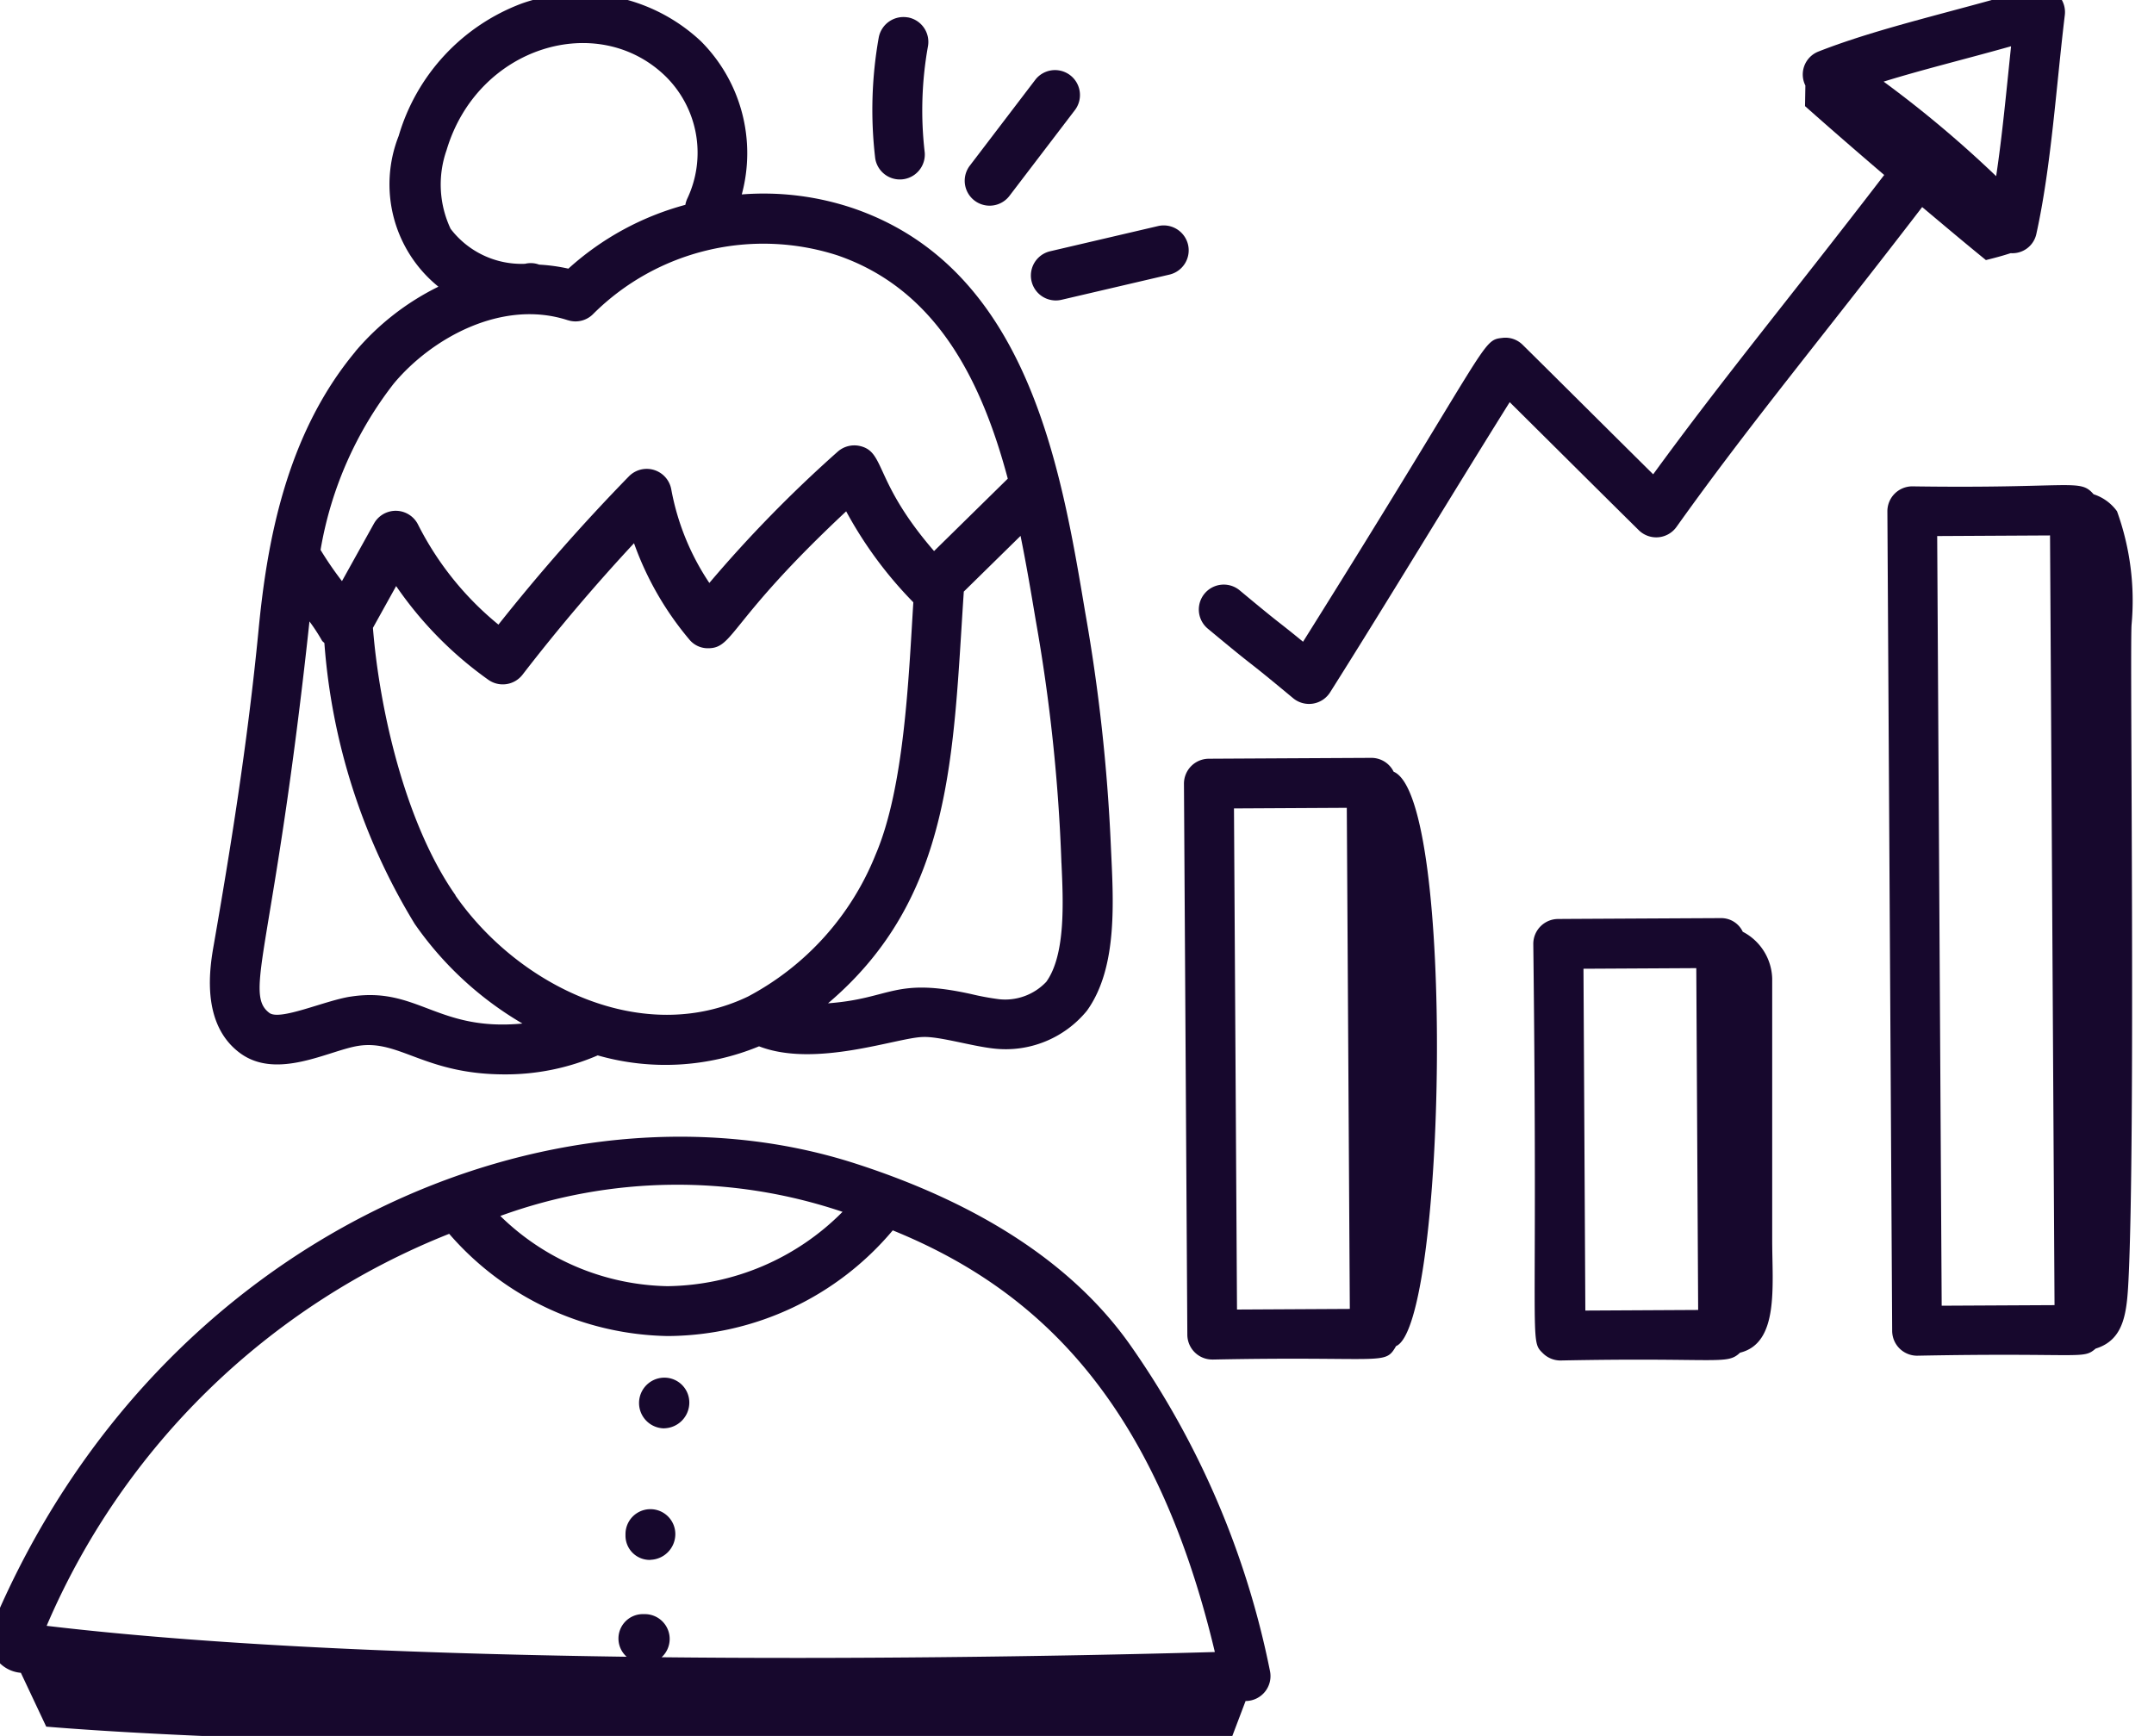
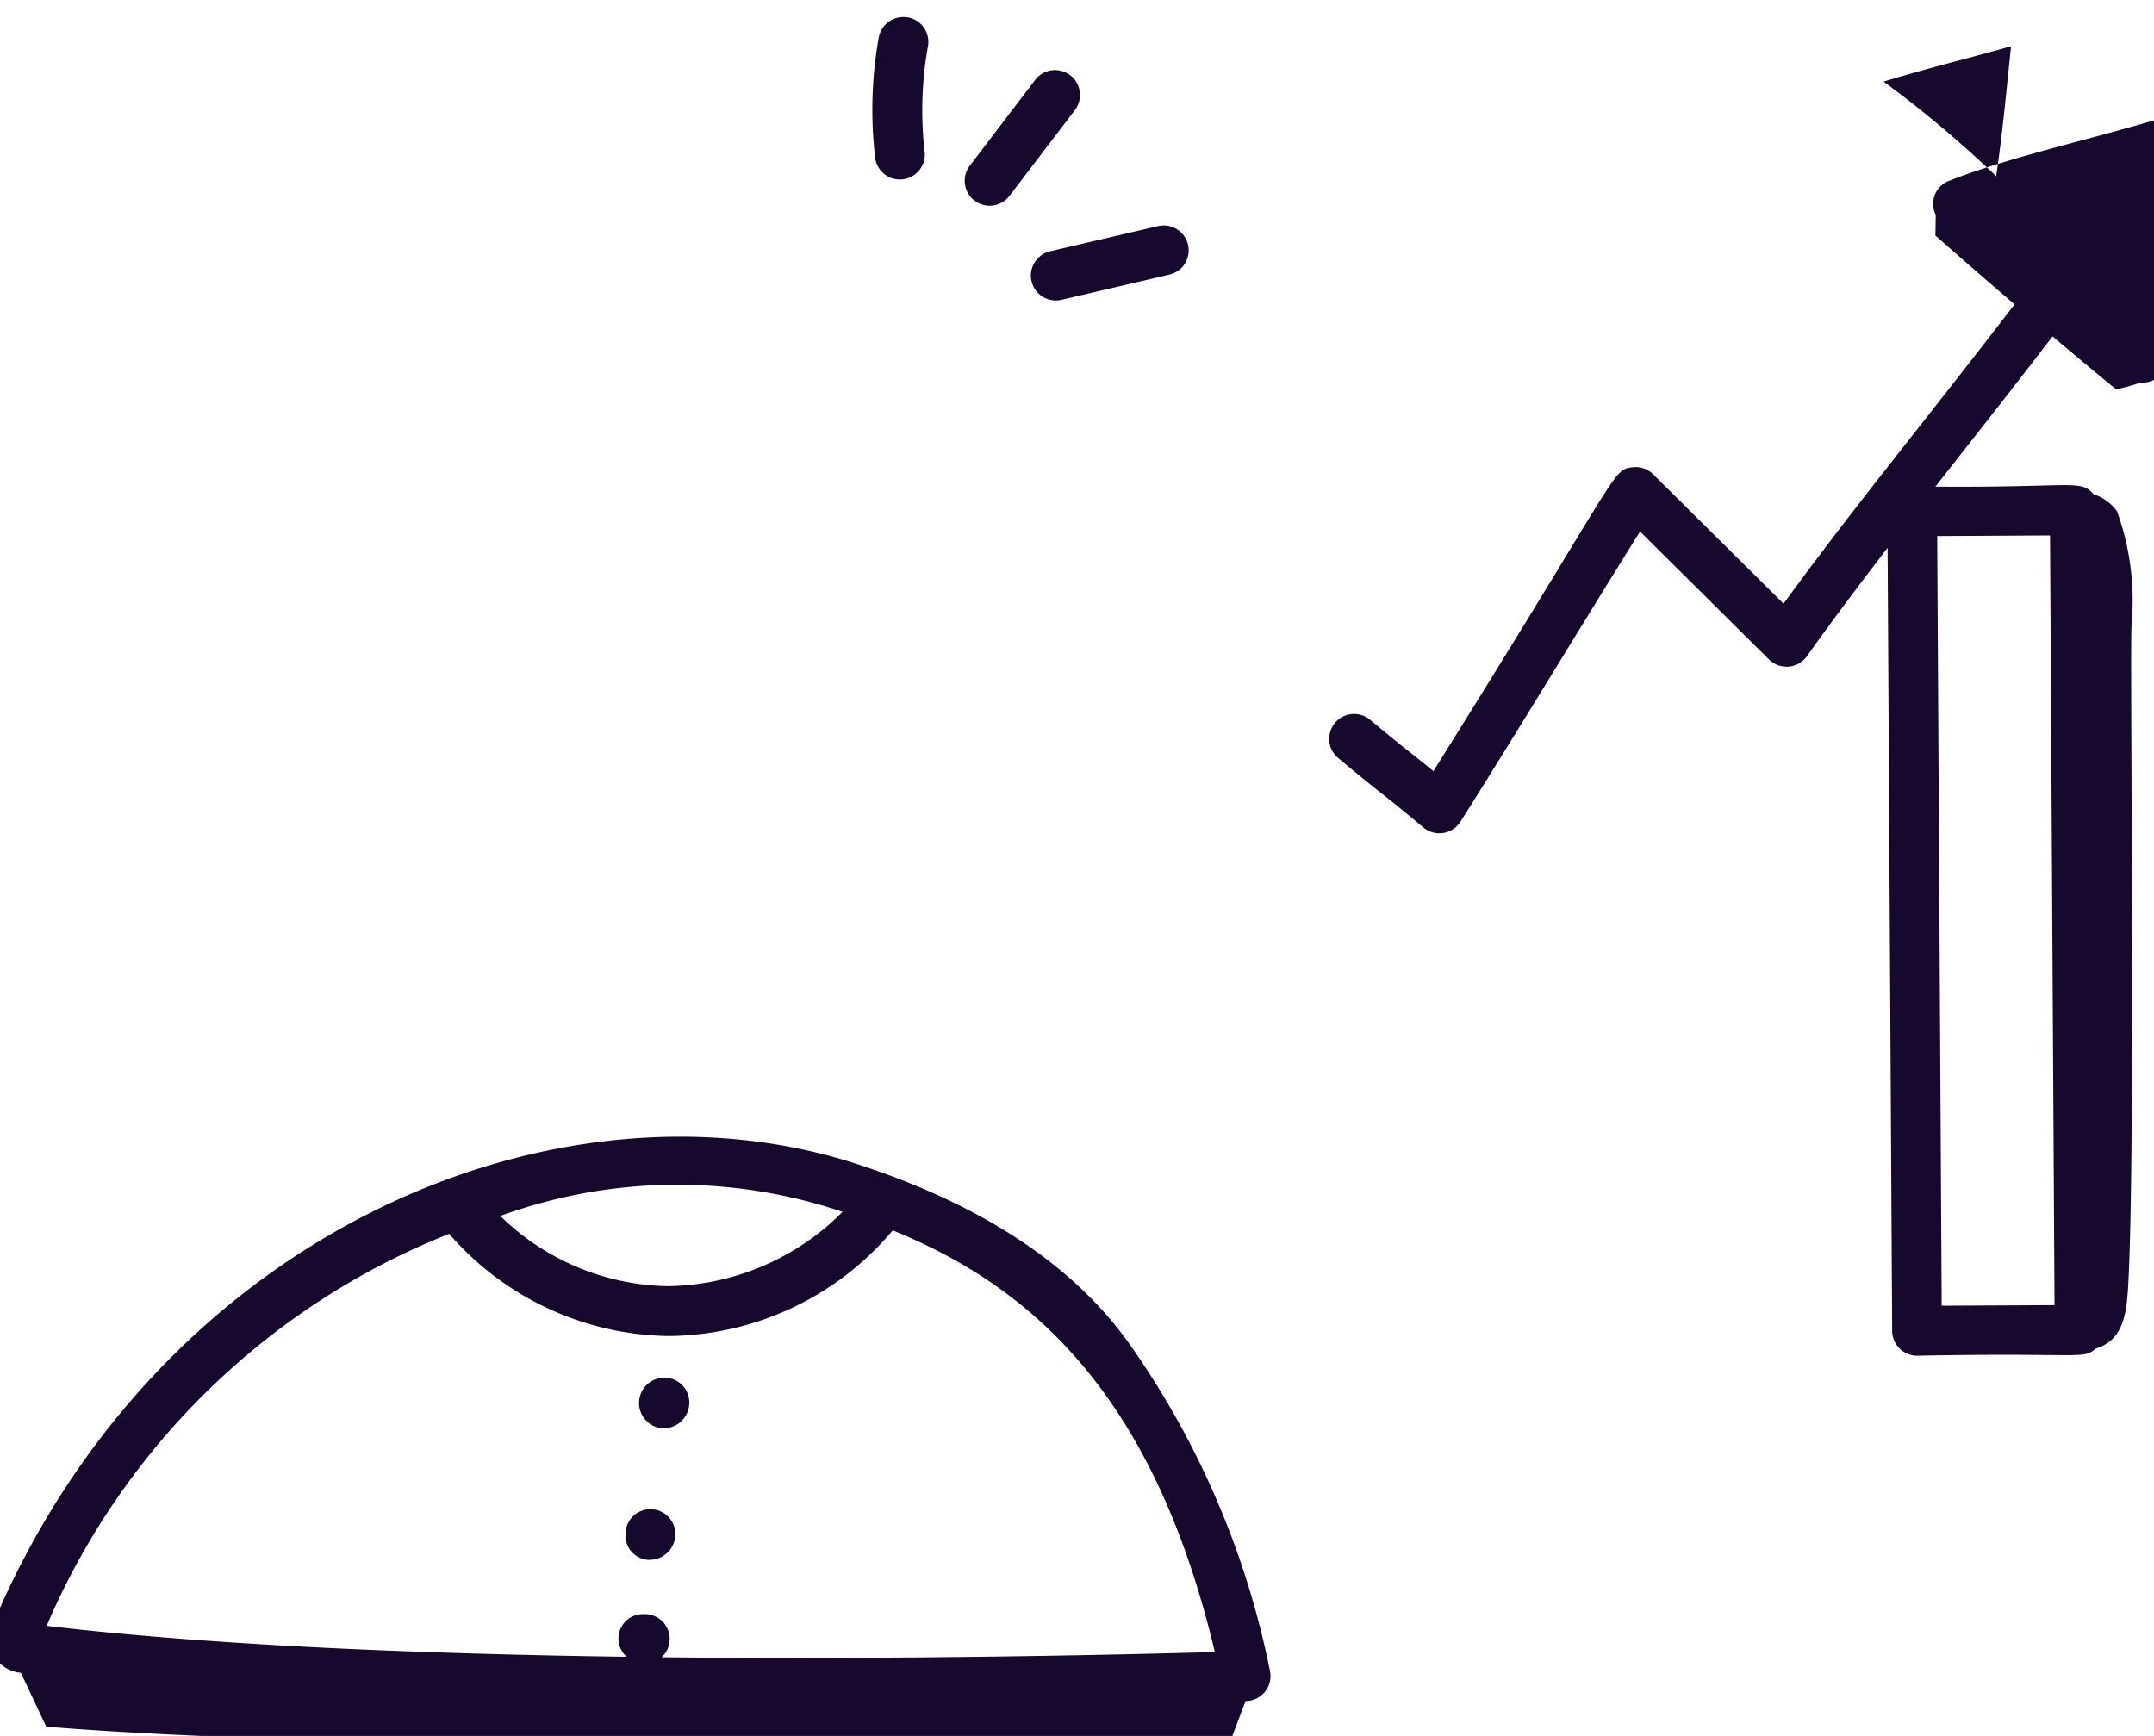
<svg xmlns="http://www.w3.org/2000/svg" width="67" height="54" viewBox="0 0 67 54">
  <defs>
    <clipPath id="clip-path">
      <rect id="Rectangle_351" data-name="Rectangle 351" width="67" height="54" transform="translate(0.5 0.459)" fill="#17082d" />
    </clipPath>
  </defs>
  <g id="need-for-training-icon-3" transform="translate(-0.5 -0.459)">
    <g id="Group_329" data-name="Group 329">
      <g id="Group_328" data-name="Group 328" clip-path="url(#clip-path)">
-         <path id="Path_950" data-name="Path 950" d="M42.917,12.565c-2.182,2.617-2.757,6.009-3.013,8.673-.347,3.59-.9,6.951-1.389,9.766-.118.671-.431,2.453.806,3.376,1.152.859,2.77-.072,3.68-.217,1.283-.208,2.067.886,4.561.886a7.221,7.221,0,0,0,2.893-.591,7.636,7.636,0,0,0,5.018-.282c1.761.682,4.309-.277,5.1-.29.511-.021,1.5.282,2.2.359a3.263,3.263,0,0,0,2.9-1.178c.978-1.361.818-3.474.742-5.149a55.473,55.473,0,0,0-.8-7.259c-.755-4.512-1.789-10.689-7.206-12.55a8.7,8.7,0,0,0-3.473-.433,4.926,4.926,0,0,0-1.27-4.764,5.486,5.486,0,0,0-5.558-1.181,6.29,6.29,0,0,0-3.844,4.125A4.094,4.094,0,0,0,45.5,10.546a8.026,8.026,0,0,0-2.587,2.019m-.162,20.067c-.8.129-2.175.751-2.508.506-.819-.611.154-2.032,1.246-12.179a5.819,5.819,0,0,1,.388.594c.018.033.054.05.076.079a19.514,19.514,0,0,0,2.809,8.735,10.578,10.578,0,0,0,3.351,3.1c-2.664.255-3.262-1.168-5.362-.834m3.283-3.153c-1.6-2.279-2.381-5.9-2.571-8.321l.722-1.3a11.653,11.653,0,0,0,2.866,2.914.777.777,0,0,0,1.065-.157c1.08-1.4,2.243-2.773,3.468-4.09a9.685,9.685,0,0,0,1.716,2.99.744.744,0,0,0,.6.277c.794-.008.637-.849,4.283-4.259a12.6,12.6,0,0,0,2.089,2.83c-.147,2.37-.28,5.758-1.17,7.84a8.621,8.621,0,0,1-3.974,4.424c-3.264,1.566-7.126-.31-9.1-3.146m18.852-1c.056,1.2.132,2.846-.472,3.687a1.758,1.758,0,0,1-1.474.541,8.063,8.063,0,0,1-.852-.157c-2.415-.536-2.479.138-4.463.285,3.9-3.307,3.886-7.755,4.223-12.807l1.765-1.733c.181.89.33,1.777.472,2.624a53.8,53.8,0,0,1,.8,7.561M45.753,6.3c.965-3.241,4.725-4.353,6.828-2.283a3.337,3.337,0,0,1,.655,3.8A.778.778,0,0,0,53.181,8a8.837,8.837,0,0,0-3.639,1.985,5.452,5.452,0,0,0-.908-.125.748.748,0,0,0-.44-.026,2.773,2.773,0,0,1-2.315-1.089A3.234,3.234,0,0,1,45.753,6.3m3.769,5.287a.771.771,0,0,0,.8-.2,7.5,7.5,0,0,1,7.588-1.816c3.075,1.056,4.482,3.881,5.3,6.947L60.917,18.77c-1.886-2.179-1.505-3.087-2.311-3.269a.781.781,0,0,0-.686.177,40.329,40.329,0,0,0-3.993,4.084,7.735,7.735,0,0,1-1.184-2.91.776.776,0,0,0-1.319-.405,60.079,60.079,0,0,0-4.057,4.611,9.586,9.586,0,0,1-2.5-3.11.776.776,0,0,0-1.373-.032L42.5,19.705h0a10.687,10.687,0,0,1-.666-.971,11.56,11.56,0,0,1,2.277-5.174c1.181-1.417,3.376-2.637,5.413-1.971" transform="translate(-31.363 -1.169)" fill="#17082d" />
-       </g>
+         </g>
    </g>
    <g id="Group_331" data-name="Group 331">
      <g id="Group_330" data-name="Group 330" clip-path="url(#clip-path)">
        <path id="Path_951" data-name="Path 951" d="M1.953,212.329l.79,1.677c8.519.7,26.756.715,36.744.684l.562-1.482h.021a.775.775,0,0,0,.739-.925,26.79,26.79,0,0,0-4.342-10.139c-1.751-2.49-4.644-4.4-8.6-5.669-9.268-2.96-21.628,2.154-26.785,14.348a1.061,1.061,0,0,0,.867,1.508m25.562-14.338a7.794,7.794,0,0,1-5.444,2.311,7.629,7.629,0,0,1-5.2-2.184,16.081,16.081,0,0,1,10.648-.127m-12.238.683a9.2,9.2,0,0,0,6.782,3.179h.063a9.2,9.2,0,0,0,6.952-3.287c4.52,1.839,8.165,5.323,10.019,13.117-5.287.149-11.642.223-17.208.162a.772.772,0,0,0-.523-1.341h-.087a.759.759,0,0,0-.478,1.326c-5.608-.079-12.449-.3-18.041-.962a22.746,22.746,0,0,1,12.522-12.195" transform="translate(-0.805 -159.836)" fill="#17082d" />
        <path id="Path_952" data-name="Path 952" d="M112.16,238.175a.8.8,0,0,0,.775-.8.774.774,0,0,0-.775-.775.788.788,0,0,0,0,1.577" transform="translate(-90.994 -193.286)" fill="#17082d" />
        <path id="Path_953" data-name="Path 953" d="M109.787,260.5a.8.8,0,0,0,.775-.8.775.775,0,1,0-1.55,0v.054a.753.753,0,0,0,.775.749" transform="translate(-89.056 -211.52)" fill="#17082d" />
        <path id="Path_954" data-name="Path 954" d="M329.918,111.793c.879-.275.964-1.107,1.015-2.142.22-4.44.039-19.309.094-20.36a8.185,8.185,0,0,0-.451-3.542,1.445,1.445,0,0,0-.729-.53c-.434-.5-.624-.172-5.643-.246a.775.775,0,0,0-.771.779l.149,25.493a.775.775,0,0,0,.775.771h0c5.192-.1,5.148.128,5.555-.222m-4.79-1.333-.14-23.942,3.51-.019.14,23.943Z" transform="translate(-264.226 -69.385)" fill="#17082d" />
-         <path id="Path_955" data-name="Path 955" d="M204.8,150.009h0c5.4-.11,5.353.2,5.714-.419,1.544-.651,1.868-17.054-.076-17.867a.77.77,0,0,0-.686-.431c-.1,0-5.169.027-5.064.027a.776.776,0,0,0-.772.78l.105,17.138a.775.775,0,0,0,.775.771m4.185-17.162.094,15.588-3.509.019-.094-15.588Z" transform="translate(-166.589 -107.258)" fill="#17082d" />
      </g>
    </g>
    <g id="Group_333" data-name="Group 333">
      <g id="Group_332" data-name="Group 332" clip-path="url(#clip-path)">
-         <path id="Path_956" data-name="Path 956" d="M269.8,158.945a.74.74,0,0,0-.681-.425c-.1,0-5.168.026-5.063.027a.775.775,0,0,0-.772.779c.15,12.63-.137,12.3.3,12.731a.775.775,0,0,0,.545.224h0c4.956-.1,5.17.151,5.586-.243,1.218-.3,1-2.066,1-3.5,0-3.18,0-8.289,0-8.138a1.693,1.693,0,0,0-.912-1.454m-4.9,11.782-.058-10.633,3.509-.019.058,10.633Z" transform="translate(-215.091 -129.501)" fill="#17082d" />
-         <path id="Path_957" data-name="Path 957" d="M220.576,15.462c-1.462-1.448-3.269-3.249-4.055-4.024a.759.759,0,0,0-.633-.217c-.661.076-.323.077-6.2,9.452-.353-.29-.507-.41-.66-.531-.225-.175-.446-.348-1.311-1.068a.775.775,0,0,0-.991,1.192c1.76,1.464.907.711,2.653,2.162a.775.775,0,0,0,1.151-.182c1.794-2.839,3.761-6.11,5.586-9.026,1.259,1.248,3.126,3.107,4.013,3.981a.774.774,0,0,0,1.175-.1c2.3-3.227,4.5-5.854,7.642-9.95.661.554,1.322,1.113,1.983,1.649.254-.063.515-.131.769-.215a.761.761,0,0,0,.8-.6c.463-2.1.614-4.557.885-6.807a.776.776,0,0,0-.992-.835c-2.377.714-4.746,1.214-6.668,1.969a.766.766,0,0,0-.41,1.058q-.005.321-.011.641c.807.716,1.633,1.432,2.463,2.142-2.938,3.827-4.968,6.269-7.186,9.311M231.711,2.151c-.145,1.379-.272,2.768-.464,4.039a35.1,35.1,0,0,0-3.5-2.941c1.216-.377,2.546-.7,3.964-1.1" transform="translate(-168.657 -0.251)" fill="#17082d" />
+         <path id="Path_957" data-name="Path 957" d="M220.576,15.462a.759.759,0,0,0-.633-.217c-.661.076-.323.077-6.2,9.452-.353-.29-.507-.41-.66-.531-.225-.175-.446-.348-1.311-1.068a.775.775,0,0,0-.991,1.192c1.76,1.464.907.711,2.653,2.162a.775.775,0,0,0,1.151-.182c1.794-2.839,3.761-6.11,5.586-9.026,1.259,1.248,3.126,3.107,4.013,3.981a.774.774,0,0,0,1.175-.1c2.3-3.227,4.5-5.854,7.642-9.95.661.554,1.322,1.113,1.983,1.649.254-.063.515-.131.769-.215a.761.761,0,0,0,.8-.6c.463-2.1.614-4.557.885-6.807a.776.776,0,0,0-.992-.835c-2.377.714-4.746,1.214-6.668,1.969a.766.766,0,0,0-.41,1.058q-.005.321-.011.641c.807.716,1.633,1.432,2.463,2.142-2.938,3.827-4.968,6.269-7.186,9.311M231.711,2.151c-.145,1.379-.272,2.768-.464,4.039a35.1,35.1,0,0,0-3.5-2.941c1.216-.377,2.546-.7,3.964-1.1" transform="translate(-168.657 -0.251)" fill="#17082d" />
      </g>
    </g>
    <g id="Group_335" data-name="Group 335">
      <g id="Group_334" data-name="Group 334" clip-path="url(#clip-path)">
        <path id="Path_958" data-name="Path 958" d="M152.065,5.411a.782.782,0,0,0-.9.627,12.83,12.83,0,0,0-.109,3.761.776.776,0,0,0,1.54-.182,11.288,11.288,0,0,1,.1-3.307.775.775,0,0,0-.628-.9" transform="translate(-123.332 -4.411)" fill="#17082d" />
        <path id="Path_959" data-name="Path 959" d="M168.856,14.623l-2.048,2.686a.775.775,0,1,0,1.233.94l2.049-2.686a.776.776,0,0,0-1.234-.94" transform="translate(-136.142 -11.697)" fill="#17082d" />
        <path id="Path_960" data-name="Path 960" d="M182.782,41.4a.778.778,0,0,0-.932-.579l-3.357.784a.775.775,0,0,0,.352,1.51l3.359-.784a.776.776,0,0,0,.578-.931" transform="translate(-145.328 -33.33)" fill="#17082d" />
      </g>
    </g>
  </g>
</svg>